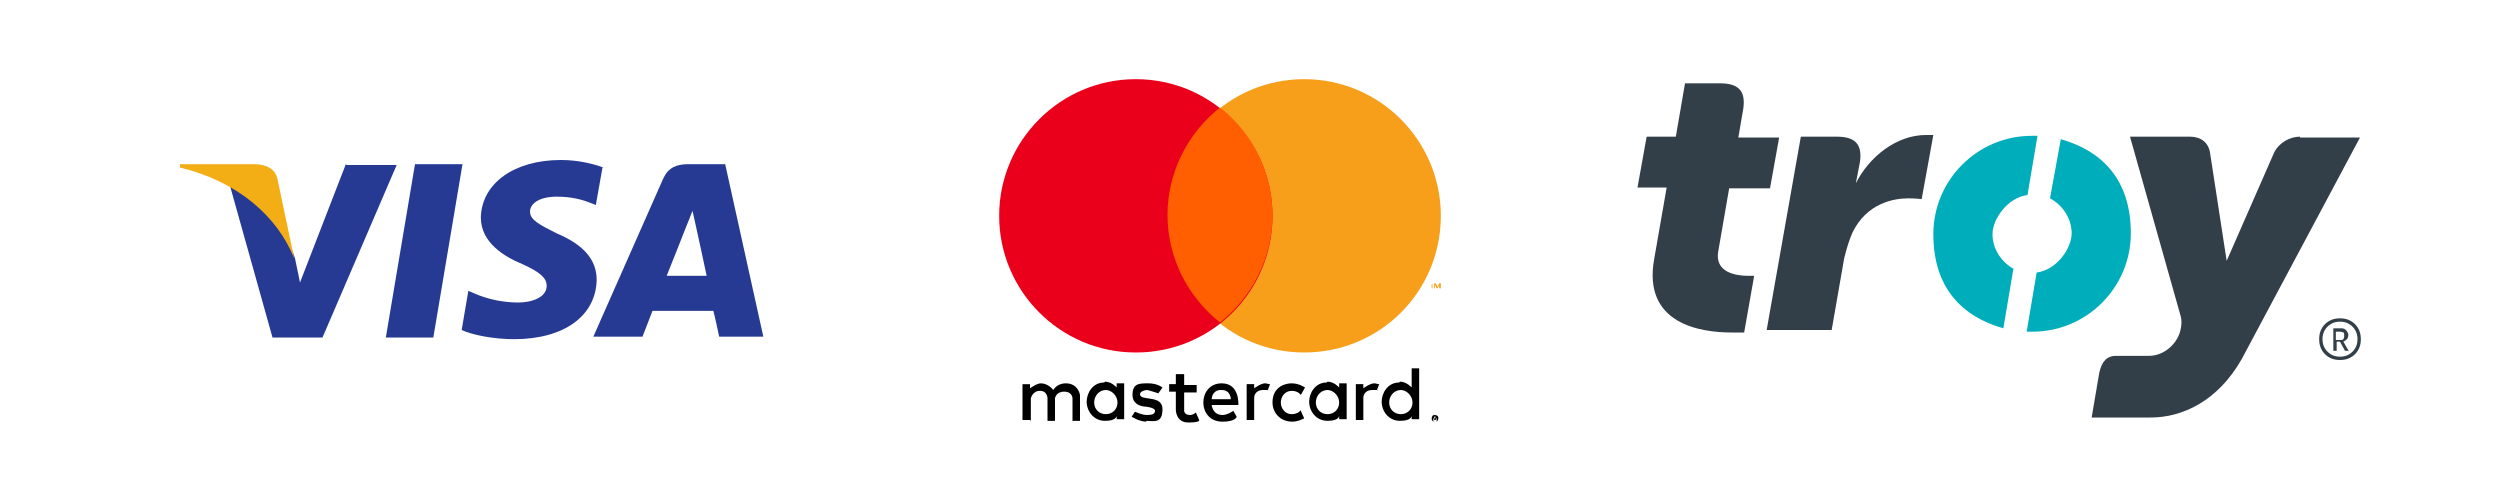
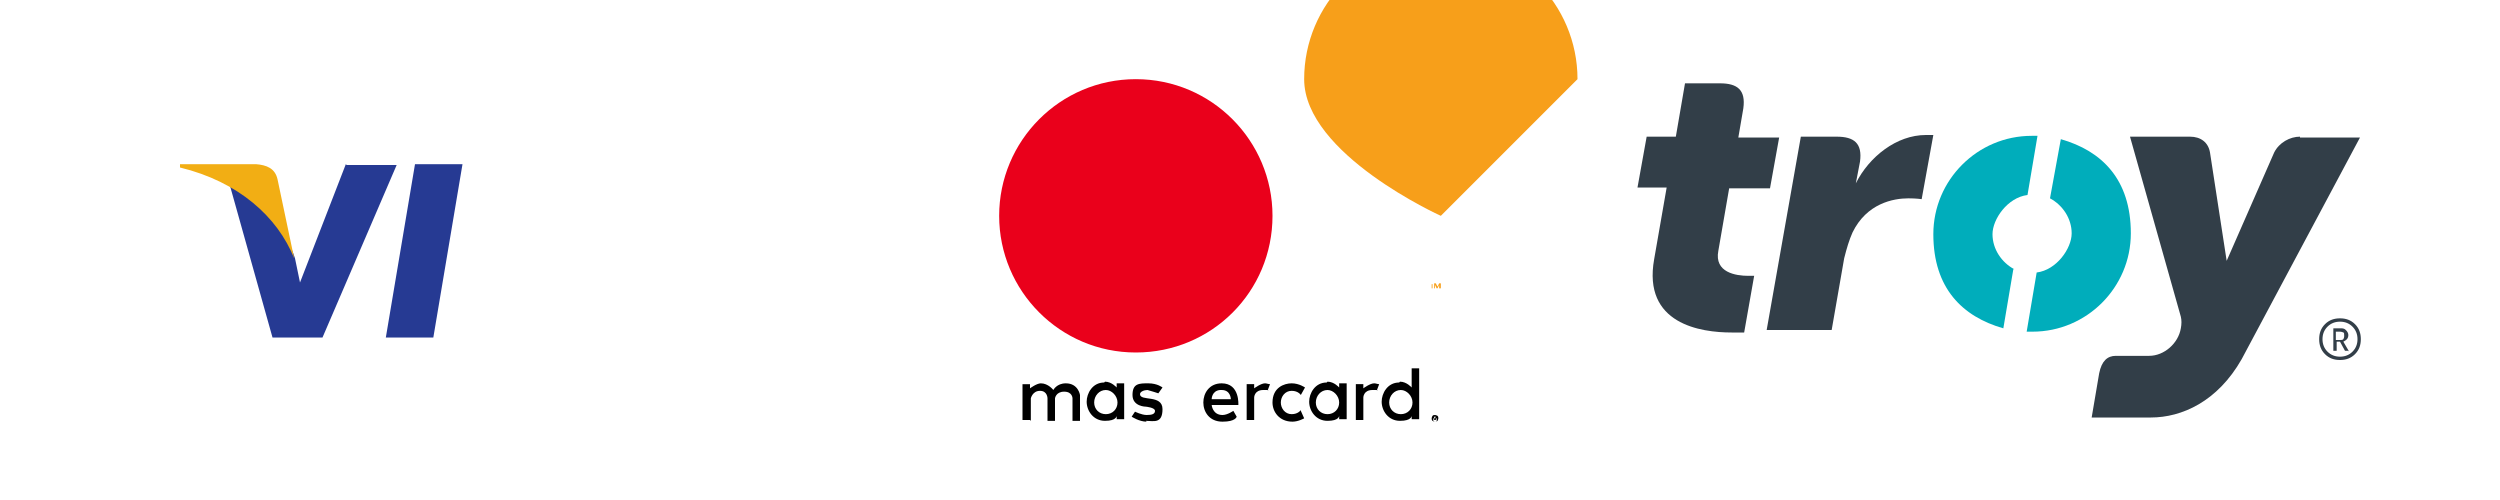
<svg xmlns="http://www.w3.org/2000/svg" xmlns:ns1="http://www.bohemiancoding.com/sketch/ns" id="katman_1" data-name="katman 1" version="1.1" viewBox="0 0 300 60">
  <defs>
    <style>
      .cls-1 {
        fill: #00adbb;
      }

      .cls-1, .cls-2, .cls-3, .cls-4, .cls-5, .cls-6, .cls-7, .cls-8, .cls-9, .cls-10 {
        stroke-width: 0px;
      }

      .cls-1, .cls-2, .cls-3, .cls-5, .cls-6, .cls-8, .cls-9, .cls-10 {
        fill-rule: evenodd;
      }

      .cls-2 {
        fill: #f79f1a;
      }

      .cls-3 {
        fill: #ff5f01;
      }

      .cls-4 {
        fill: #f4f4f4;
      }

      .cls-4, .cls-7 {
        fill-opacity: 0;
      }

      .cls-5 {
        fill: #263a93;
      }

      .cls-6 {
        fill: #f2ae14;
      }

      .cls-7 {
        fill: #0e4595;
      }

      .cls-8 {
        fill: #ea001b;
      }

      .cls-9 {
        fill: #323e48;
      }

      .cls-10 {
        fill: #000;
      }
    </style>
  </defs>
  <g id="Page-1" ns1:type="MSPage">
    <g id="visa" ns1:type="MSLayerGroup">
-       <rect id="Rectangle-1" class="cls-7" x="16.7" y="5" width="79.6" height="50" rx="4.2" ry="4.2" ns1:type="MSShapeGroup" />
      <path id="Shape" class="cls-5" d="M46.3,40.5l3.5-20.8h5.7l-3.5,20.8h-5.7Z" ns1:type="MSShapeGroup" />
-       <path id="path13" class="cls-5" d="M72.4,20.1c-1.1-.4-2.9-.9-5.1-.9-5.6,0-9.5,2.8-9.6,6.9,0,3,2.8,4.7,5,5.6,2.2,1,2.9,1.7,2.9,2.6,0,1.4-1.8,2-3.4,2s-3.5-.3-5.3-1.1l-.7-.3-.8,4.7c1.3.6,3.8,1.1,6.3,1.1,6,0,9.8-2.8,9.9-7.1,0-2.4-1.5-4.2-4.8-5.6-2-1-3.2-1.6-3.2-2.6,0-.9,1-1.8,3.2-1.8,1.9,0,3.2.4,4.2.8l.5.2.8-4.5" ns1:type="MSShapeGroup" />
-       <path id="Path" class="cls-5" d="M87,19.7h-4.4c-1.4,0-2.4.4-3,1.7l-8.4,19h5.9s1-2.6,1.2-3.1c.6,0,6.4,0,7.3,0,.2.7.7,3.1.7,3.1h5.3l-4.6-20.8h0ZM80,33.1c.5-1.2,2.3-5.8,2.3-5.8,0,0,.5-1.2.8-2l.4,1.8s1.1,5,1.3,6h-4.7Z" ns1:type="MSShapeGroup" />
      <path id="path16" class="cls-5" d="M41.5,19.7l-5.5,14.2-.6-2.9c-1-3.3-4.2-6.9-7.8-8.7l5.1,18.2h6s8.9-20.7,8.9-20.7h-6" ns1:type="MSShapeGroup" />
      <path id="path18" class="cls-6" d="M30.7,19.7h-9.1v.4c7,1.7,11.7,5.9,13.7,10.9l-2-9.5c-.3-1.3-1.3-1.7-2.6-1.8" ns1:type="MSShapeGroup" />
    </g>
  </g>
  <g id="Page-1-2" data-name="Page-1">
    <g id="mastercard">
      <rect id="Rectangle-1-2" data-name="Rectangle-1" class="cls-4" x="106.6" y="5" width="79.6" height="50" rx="4.2" ry="4.2" />
      <g id="mark">
        <g id="text">
          <path id="path3078" class="cls-10" d="M172.2,49.8c-.1,0-.2,0-.3.1,0,0-.1.2-.1.3,0,.1,0,.2.1.3,0,0,.2.1.3.1.1,0,.2,0,.3-.1,0,0,.1-.2.1-.3,0-.1,0-.2-.1-.3,0,0-.2-.1-.3-.1h0ZM172.2,50.6c0,0-.2,0-.2,0,0,0,0-.1,0-.2,0,0,0-.2,0-.2,0,0,.1,0,.2,0,0,0,.2,0,.2,0,0,0,0,.1,0,.2,0,0,0,.2,0,.2,0,0-.1,0-.2,0h0ZM172.3,50h-.2v.4h0v-.2h0v.2h.2v-.2c0,0,0,0,0,0,0,0,0,0,0,0,0,0,0,0,0,0,0,0,0,0-.1,0h0ZM172.3,50.1s0,0,0,0c0,0,0,0,0,0,0,0,0,0,0,0,0,0,0,0,0,0h0c0-.1,0-.1,0-.1h0Z" />
          <path id="path3006" class="cls-10" d="M123.6,50.4h-.9v-4.3h.9v.5s.8-.6,1.3-.6c.9,0,1.5.8,1.5.8,0,0,.4-.8,1.5-.8,1.5,0,1.7,1.4,1.7,1.4v3.1h-.9v-2.7s0-.8-1-.8-1.1.8-1.1.8v2.7h-.9v-2.7s0-.9-.9-.9-1.1.9-1.1.9v2.7h0Z" />
          <path id="path3008" class="cls-10" d="M151.8,46c-.5,0-1.3.6-1.3.6v-.5h-.9v4.3h.9v-2.7s0-.9,1.1-.9.4,0,.5.1h0s.3-.8.3-.8c-.2,0-.4-.1-.6-.1h0Z" />
          <path id="path3013" class="cls-10" d="M164.9,46c-.5,0-1.3.6-1.3.6v-.5h-.9v4.3h.9v-2.7s0-.9,1.1-.9.4,0,.5.1h0s.3-.8.3-.8c-.2,0-.4-.1-.6-.1h0Z" />
          <path id="path3015" class="cls-10" d="M132.5,45.9c-1.4,0-2.1,1.3-2.1,2.3,0,1.1.8,2.3,2.2,2.3s1.4-.6,1.4-.6v.4s.9,0,.9,0v-4.3h-.9v.5s-.6-.7-1.4-.7h0ZM132.7,46.8c.7,0,1.4.7,1.4,1.5s-.6,1.4-1.4,1.4-1.4-.6-1.4-1.4.6-1.5,1.4-1.5h0Z" />
          <path id="path3020" class="cls-10" d="M159.2,45.9c-1.4,0-2.1,1.3-2.1,2.3,0,1.1.8,2.3,2.2,2.3s1.4-.6,1.4-.6v.4s.9,0,.9,0v-4.3h-.9v.5s-.6-.7-1.4-.7h0ZM159.3,46.8c.7,0,1.4.7,1.4,1.5s-.6,1.4-1.4,1.4-1.4-.6-1.4-1.4.6-1.5,1.4-1.5h0Z" />
          <path id="path3022" class="cls-10" d="M167.9,45.9c-1.4,0-2.1,1.3-2.1,2.3,0,1.1.8,2.3,2.2,2.3s1.4-.6,1.4-.6v.4s.9,0,.9,0v-6.1h-.9v2.3s-.6-.7-1.4-.7h0ZM168.1,46.8c.7,0,1.4.7,1.4,1.5s-.6,1.4-1.4,1.4-1.4-.6-1.4-1.4.6-1.5,1.4-1.5h0Z" />
          <path id="path3024" class="cls-10" d="M137.6,50.6c-.9,0-1.8-.6-1.8-.6l.4-.6s.8.4,1.4.4,1-.1,1-.5c0-.4-1.1-.5-1.1-.5,0,0-1.6,0-1.6-1.4s.8-1.4,1.9-1.4,1.7.5,1.7.5l-.5.7s-.9-.3-1.3-.4c-.4,0-.9.2-.9.5,0,.9,2.7,0,2.7,1.8s-1.1,1.4-2,1.4h0Z" />
-           <path id="path3026" class="cls-10" d="M141.1,44.8v1.3h-.8v.9h.8v2.2s0,1.5,1.5,1.5,1.3-.3,1.3-.3l-.4-.9s-.3.3-.7.3c-.7,0-.7-.5-.7-.5v-2.2h1.5v-.9h-1.5v-1.3h-1Z" />
          <path id="path3034" class="cls-10" d="M146.6,46c-1.5,0-2.2,1.2-2.2,2.3,0,1.1.7,2.3,2.3,2.3s1.7-.6,1.7-.6l-.4-.7s-.7.5-1.3.5c-1.2,0-1.3-1.2-1.3-1.2h3.2s.2-2.6-2-2.6h0ZM146.5,46.8s0,0,.1,0c1.1,0,1.1,1.1,1.1,1.1h-2.3s0-1,1-1.1h0Z" />
          <path id="path3037" class="cls-10" d="M156.1,49.3l.4.9s-.7.4-1.4.4c-1.6,0-2.4-1.2-2.4-2.3,0-1.8,1.4-2.3,2.3-2.3s1.6.5,1.6.5l-.5.9s-.3-.5-1.1-.5-1.3.7-1.3,1.4.5,1.4,1.3,1.4,1.1-.5,1.1-.5h0Z" />
        </g>
        <path id="path3057" class="cls-2" d="M172.9,34.6v-.6h-.2l-.2.4-.2-.4h-.2v.6h.1v-.4l.2.4h.1l.2-.4v.4h.1ZM171.9,34.6v-.5h.2c0,0-.5,0-.5,0h0c0,0,.2,0,.2,0v.5h.1Z" />
-         <path id="path2997" class="cls-2" d="M172.9,25.9c0,9.1-7.3,16.4-16.4,16.4s-16.4-7.4-16.4-16.4,7.3-16.4,16.4-16.4,16.4,7.4,16.4,16.4h0Z" />
+         <path id="path2997" class="cls-2" d="M172.9,25.9s-16.4-7.4-16.4-16.4,7.3-16.4,16.4-16.4,16.4,7.4,16.4,16.4h0Z" />
        <path id="path2995" class="cls-8" d="M152.7,25.9c0,9.1-7.3,16.4-16.4,16.4s-16.4-7.4-16.4-16.4,7.3-16.4,16.4-16.4,16.4,7.4,16.4,16.4h0Z" />
-         <path id="path2999" class="cls-3" d="M146.4,12.9c-3.8,3-6.3,7.7-6.3,12.9s2.5,9.9,6.3,12.9c3.8-3,6.3-7.7,6.3-12.9s-2.5-9.9-6.3-12.9h0Z" />
      </g>
    </g>
  </g>
  <g>
    <path class="cls-9" d="M276,16.4c-1.2,0-2.5.7-3.1,1.9l-5.7,13-2-13c-.2-1.2-1.1-1.9-2.4-1.9h-7.2l6.1,21.6c.1.4.1.9,0,1.4-.3,1.8-2,3.3-3.8,3.3h-4c-1,0-1.7.6-2,2.1l-.9,5.3h7.1c3.7,0,8-1.9,10.9-7l14.2-26.6h-7.2Z" />
    <path class="cls-9" d="M206.4,10c2.1,0,3.1.8,2.8,3l-.6,3.5h4.9l-1.1,6.1h-4.9l-1.3,7.5c-.5,2.6,2.1,3,3.6,3s.5,0,.7,0l-1.2,6.8c-.4,0-.7,0-1.5,0-3.7,0-10.7-1-9.3-8.8l1.5-8.6h-3.5l1.1-6.1h3.5l1.1-6.4h4.3Z" />
    <path class="cls-1" d="M247.3,16.7l-1.3,7.1c1.5.8,2.6,2.4,2.6,4.2s-1.8,4.4-4.2,4.7l-1.2,7.1c.2,0,.4,0,.7,0,6.5,0,11.8-5.3,11.8-11.8s-3.5-9.9-8.4-11.3" />
    <path class="cls-1" d="M241.7,32.3c-1.5-.8-2.6-2.4-2.6-4.2s1.8-4.4,4.2-4.7l1.2-7.1c-.2,0-.4,0-.7,0-6.5,0-11.8,5.3-11.8,11.8s3.5,9.9,8.4,11.3l1.2-7.1Z" />
    <path class="cls-9" d="M216.2,16.4h4.2c2.1,0,3.1.8,2.8,3l-.5,2.6c1.6-3.2,4.9-5.8,8.4-5.8s.9,0,.9,0l-1.4,7.7s-.6-.1-1.6-.1c-1.8,0-5,.6-6.7,4.1-.4.9-.7,1.9-1,3.1l-1.5,8.6h-7.8l4.1-23.2Z" />
    <path class="cls-9" d="M281.3,40.2c0-.1,0-.3-.1-.3,0,0-.2-.1-.4-.1h-.5v1h.5c.2,0,.3,0,.4-.1,0,0,.1-.2.1-.3M281.8,42.1h-.4l-.6-1.1h-.4v1.1h-.4v-2.7h.9c.2,0,.4,0,.6.2.2.2.3.4.3.6,0,.4-.2.6-.6.8l.7,1.2ZM282.9,40.7c0,.6-.2,1.1-.6,1.5-.4.4-.9.6-1.5.6s-1.1-.2-1.5-.6c-.4-.4-.6-.9-.6-1.5s.2-1.1.6-1.5c.4-.4.9-.6,1.5-.6s1.1.2,1.5.6c.4.4.6.9.6,1.5M283.3,40.7c0,.7-.2,1.3-.7,1.8-.5.5-1.1.7-1.8.7s-1.3-.2-1.8-.7c-.5-.5-.7-1.1-.7-1.8s.2-1.3.7-1.8c.5-.5,1.1-.7,1.8-.7s1.3.2,1.8.7c.5.5.7,1.1.7,1.8" />
  </g>
</svg>